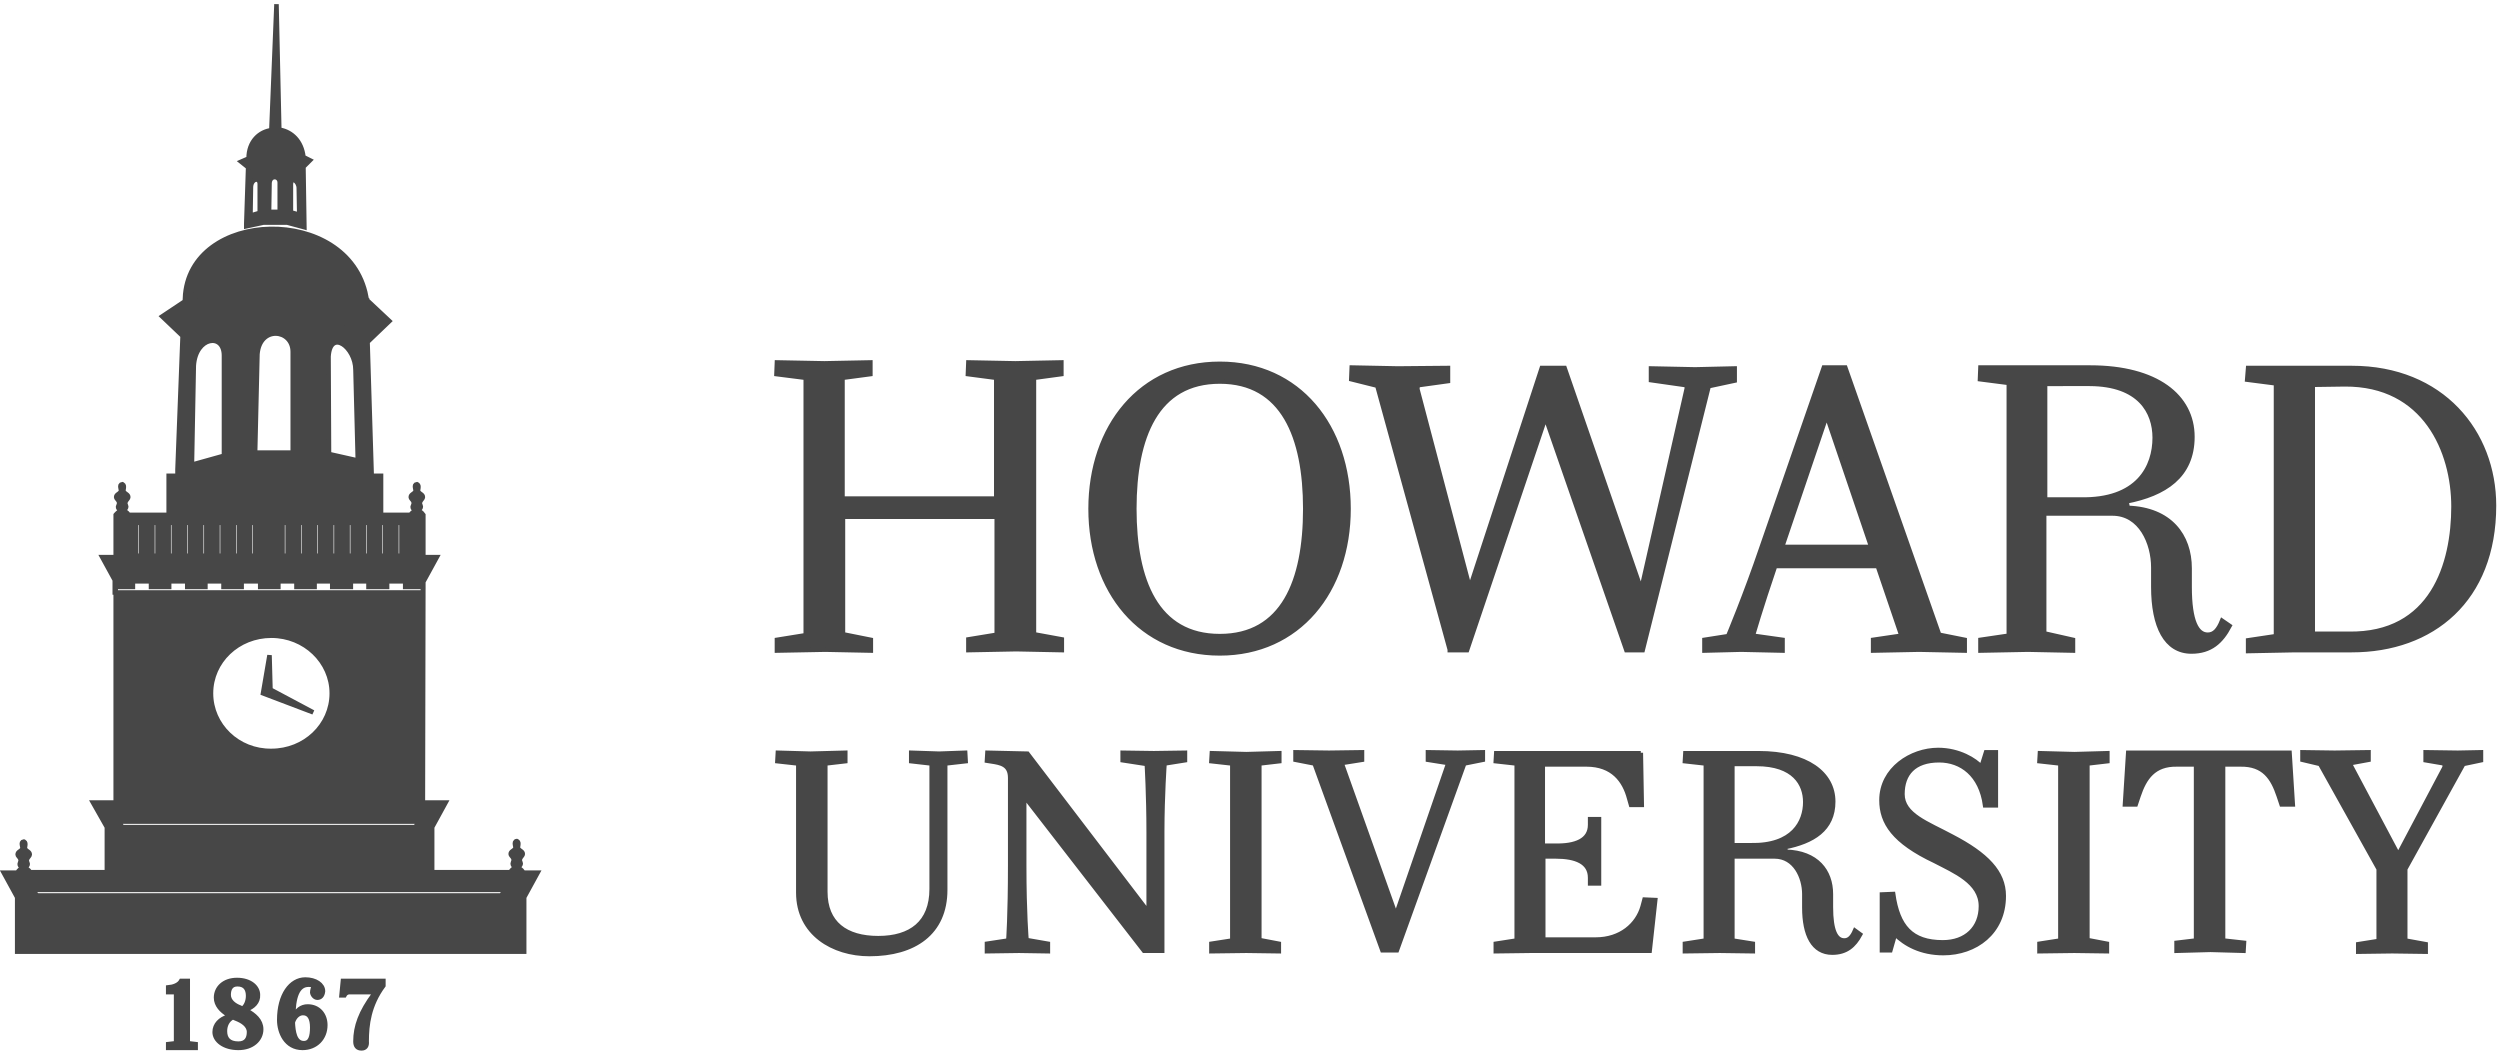
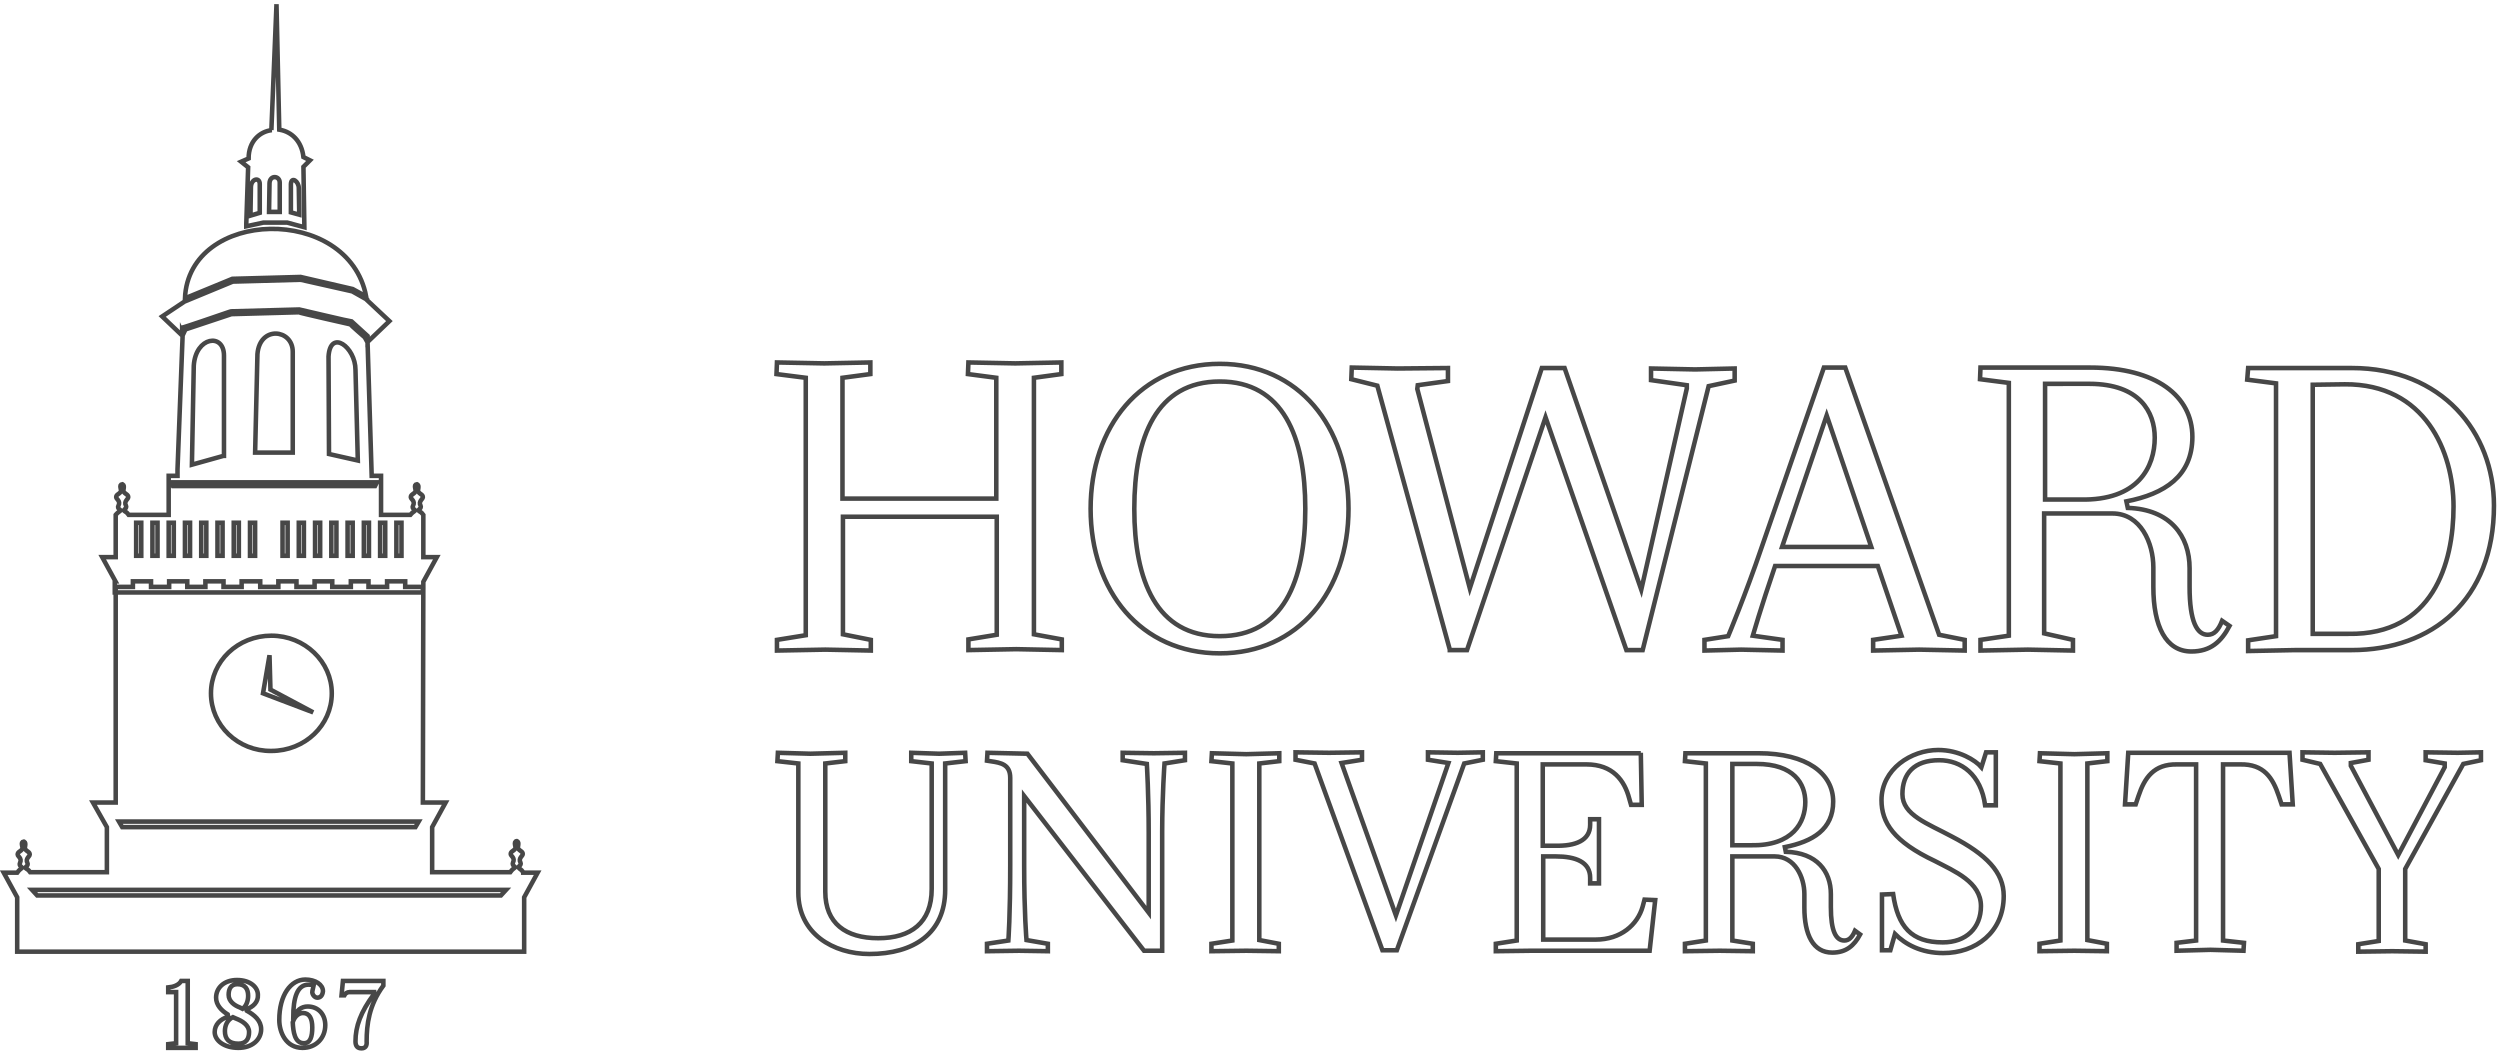
<svg xmlns="http://www.w3.org/2000/svg" width="538" height="227" viewBox="0 0 538 227" fill="none">
-   <path d="M82.5 211.1V212.1C79.4 216.3 78.9 220.5 78.9 224.1C79 225.1 78.6 225.6 77.8 225.6C76.9 225.6 76.5 225.1 76.5 224.1C76.5 220.9 77.6 217.8 80.5 213.9V213.5H75.2C74.7 213.5 74.3 213.8 74.1 214.2H73.5L73.8 211.1H82.5ZM40.4 211.1V224.5L42.1 224.7V225.5H36.2V224.7L37.9 224.5V213.5H36.2V212.5C37.3 212.4 38.5 212 39 211.1H40.4ZM51 210.9C53.8 210.9 55.5 212.4 55.5 214.1C55.6 215.6 54.5 216.7 53 217.2L53.1 217.5C54.7 218.4 56.2 219.6 56.2 221.5C56.2 223.7 54.3 225.5 51.3 225.5C48.2 225.5 46.2 223.9 46.2 222.1C46.2 220.5 47.4 219.3 49.1 218.8L49 218.3C47.7 217.5 46.5 216.3 46.5 214.7C46.5 212.6 48.2 210.9 51 210.9ZM65.7 210.8C67.9 210.8 69.5 211.9 69.5 213.3C69.4 214.3 68.9 214.7 68.3 214.7C67.8 214.7 67.3 214.2 67.2 213.6C67.2 213.1 67.4 212.7 67.5 212.1C67.2 211.9 66.9 211.9 66.4 211.9C64 211.9 63.1 214.6 63.1 219H63.3C63.7 217.4 64.9 216.6 66.2 216.6C68.6 216.6 70 218.4 70 220.6C70 223.4 68 225.5 65.1 225.5C61.5 225.5 60.1 222.1 60.1 219.5C60.1 214.1 62.6 210.8 65.7 210.8ZM50.1 218.9C48.9 219.5 48.4 220.7 48.4 221.9C48.4 223.5 49.2 224.6 51.3 224.6C53 224.6 53.6 223.5 53.6 222.1C53.6 220.6 52.1 219.7 50.8 219.2C50.6 219.1 50.3 219 50.1 218.9ZM65.2 218C64.3 218 63.4 218.7 63 220C63.1 222 63.4 224.5 65.4 224.5C66.8 224.5 67.2 223.1 67.2 221.1C67.2 219.2 66.6 218 65.2 218ZM51.1 211.8C49.7 211.8 49.2 212.8 49.2 214.1C49.2 215.5 50.5 216.4 51.6 216.8C51.8 216.9 52 217 52.2 217.1C53 216.5 53.4 215.4 53.4 214.3C53.4 212.9 52.8 211.8 51.1 211.8ZM207.7 162L207.8 163.8L203.4 164.3V191.5C203.4 200.8 196.7 205.3 187.1 205.3C179.3 205.3 171.8 200.9 171.8 192.1V164.3L167.3 163.8L167.4 162L174.4 162.2L181.9 162V163.8L177.6 164.3V191.9C177.6 198.7 182 201.9 189 201.9C196 201.9 200.5 198.6 200.5 191.3V164.3L196.1 163.8V162L202.1 162.2L207.7 162ZM417.1 161.4C421.6 161.4 425.1 163.6 426.4 165.1L427.4 161.9H429.5V173.3H427.2C426.3 166.7 422.1 163.6 417.3 163.6C411.9 163.6 409.4 166.5 409.4 170.9C409.4 175.4 414.8 177.2 420 180C427.5 183.9 431.2 187.7 431.2 192.8C431.2 200.7 425.1 205.1 418.2 205.1C413.4 205.1 410 203.2 407.8 201L406.8 204.5H405V192.5L407.4 192.4C408.4 199.4 411.3 202.8 418.1 202.8C423.1 202.8 426.3 199.7 426.3 195C426.3 189.8 420.6 187.5 416.4 185.3C407.5 181.1 404.9 177 404.9 172.2C404.9 165.5 411.3 161.4 417.1 161.4ZM378.4 162.1C388.9 162.1 394.5 166.5 394.5 172.5C394.5 178.5 390.1 181.1 384.1 182.3L384.3 183.3C391 183.5 394 187.5 394 192.4V195.2C394 200.4 395.1 202.4 396.9 202.4C397.9 202.4 398.6 201.7 399.2 200.3L400.3 201.1C399 203.5 397.3 205 394.3 205C390.2 205 388.3 201.2 388.3 195.3V192.4C388.3 188.8 386.3 184.3 381.9 184.3H372.8V202.4L377.2 203.1V204.7L370.1 204.6L362.6 204.7V203.1L367.1 202.4V164.3L362.6 163.8L362.7 162.1H378.4ZM83.3 126.3H79.3V125.1H75.5V126.3H71.5V125.1H67.7V126.3H63.8V125.1H59.9V126.3H56V125.1H52V126.3H48.1V125.1H44.2V126.3H40.3V125.1H36.4V126.3H32.5V125.1H28.6V126.3H24.9V127.5H24.7V125.1H24.846L22 119.9H24.9V110.8L25.019 110.662C25.434 110.198 25.625 110.175 25.9 109.9C26.1 109.7 25.1 109.5 25.5 108.8C26 107.8 25 107.4 25 107C25 106.4 25.6 106.4 26 105.8C26.2 105.4 25.5 104.3 26.3 104.2L26.41 104.244C26.932 104.527 26.412 105.518 26.6 105.8C27 106.4 27.6 106.4 27.6 107C27.6 107.4 26.6 107.9 27.1 108.8C27.4 109.4 26.5 109.7 26.7 109.9C27 110.2 27.2 110.1 27.7 110.8H36.3V102.4L38.2 102.399V101L39.3 72.2L39.9 70.9L49.8 67.6L64.3 67.2C64.3 67.3 75.4 69.8 75.4 69.8C75.4 69.9 78.5 72.6 78.5 72.6L79.1 73.7L79.987 102.399L82 102.4V110.8H88.3C88.8 110.2 89 110.2 89.3 109.9C89.5 109.7 88.5 109.5 88.9 108.8C89.4 107.8 88.4 107.4 88.4 107C88.4 106.4 89 106.4 89.4 105.8C89.6 105.4 88.9 104.3 89.7 104.2L89.81 104.244C90.332 104.527 89.812 105.518 90 105.8C90.4 106.4 91 106.4 91 107C91 107.4 90 107.9 90.5 108.8C90.8 109.4 89.9 109.7 90.1 109.9C90.4 110.2 90.6 110.1 91.1 110.8V119.9H94L91.1 125.2L91.099 125.486L91.1 126.3H91.098L91 172.7H95.9L93 178V187.7H109.8C110.3 187 110.5 187 110.8 186.7C111 186.5 110.1 186.3 110.4 185.6C110.9 184.6 109.9 184.2 109.9 183.8C109.9 183.2 110.5 183.2 110.9 182.6C111.1 182.3 110.4 181.1 111.2 181L111.31 181.044C111.832 181.327 111.312 182.318 111.5 182.6C111.9 183.2 112.5 183.2 112.5 183.8C112.5 184.2 111.5 184.7 112 185.6C112.3 186.2 111.4 186.5 111.6 186.7C111.9 187.1 112.1 187 112.6 187.7V187.8H115.7L112.8 193.1V204.8H3.7V193.1L0.8 187.8H3.7C4.2 187.1 4.4 187.1 4.7 186.8C4.9 186.6 4 186.4 4.3 185.7C4.8 184.7 3.8 184.3 3.8 183.9C3.8 183.3 4.4 183.3 4.8 182.7C5 182.3 4.3 181.2 5.1 181.1L5.21 181.144C5.732 181.427 5.212 182.418 5.4 182.7C5.8 183.3 6.4 183.3 6.4 183.9C6.4 184.3 5.4 184.8 5.9 185.7C6.2 186.3 5.3 186.6 5.5 186.8C5.8 187.1 6 187 6.5 187.7H23V178L20 172.7H24.9V127.5H91V126.3H87.2V125.1H83.3V126.3ZM533.9 161.9V163.6L530.1 164.4L517.6 187V202.4L522 203.2V204.8L514.8 204.7L507.5 204.8V203.2L511.9 202.5V187L499.3 164.4L495.5 163.5V161.9L502.4 162L509.7 161.9V163.5L505.9 164.2V164.8L516.1 184L526.1 165.1V164.3L522 163.6V161.9L528.9 162L533.9 161.9ZM453.5 162.1V163.8L449.2 164.3V202.3L453.4 203.1V204.7L446.4 204.6L438.9 204.7V203.1L443.4 202.4V164.3L438.9 163.8L439 162.1L446.4 162.3L453.5 162.1ZM275.3 162.1V163.8L271 164.3V202.3L275.2 203.1V204.7L268.2 204.6L260.7 204.7V203.1L265.2 202.4V164.3L260.7 163.8L260.8 162.1L268.2 162.3L275.3 162.1ZM255 162V163.6L250.6 164.3C250.6 164.3 250.116 170.976 250.1 178.903L250.1 204.6H246.2L220.4 171.3V186.3C220.4 196.6 220.9 202.3 220.9 202.3L225.5 203.1V204.7L219.3 204.6L212.4 204.7V203.1L217 202.4C217 202.4 217.4 197.1 217.4 186.2V167.4C217.4 164.493 215.382 164.147 213.261 163.832L212.916 163.781C212.744 163.755 212.571 163.729 212.4 163.7L212.5 162L221.1 162.2L247.2 196.4V179.1C247.2 171.1 246.8 164.4 246.8 164.4L241.6 163.6V162L248.3 162.1L255 162ZM353.1 162L353.3 173.2H351L350.6 171.8C349.6 168 347.1 164.5 341.4 164.5H332V182H334.7C339 182.1 342.2 180.9 342.2 177.5V176.3H344.1V190.1H342.2V188.9C342.2 185.5 339.1 184.3 334.8 184.3H332.1V202.2H343.4C348.8 202.2 352.4 199 353.5 195.1L353.9 193.6L356.2 193.7L355 204.6H329.4L321.9 204.7V203.1L326.4 202.4V164.3L321.9 163.8L322 162.1H353.1V162ZM492.7 162L493.4 173.1H491L490.4 171.3C489.1 167.4 487.2 164.4 482.1 164.5H478.4V202.4L482.9 202.9L482.8 204.6L475.7 204.4L468.4 204.6V202.9L472.6 202.4V164.5H468.5C463.5 164.4 461.5 167.4 460.2 171.3L459.6 173.1H457.3L458 162H492.7ZM319.1 161.9V163.5L315.1 164.3L300.6 204.5H297.5L282.9 164.3L278.8 163.5V161.9L286 162L293.1 161.9V163.5L288.7 164.2L300.4 197L311.7 164.2L307.3 163.5V161.9L313.7 162L319.1 161.9ZM108.9 191.5H6.9L8 192.7H107.8L108.9 191.5ZM378 164.4H372.8V181.9H376.7C385.9 182.1 388.5 176.9 388.5 172.6C388.5 168.7 386.1 164.4 378 164.4ZM90.1 176.8H25.6L26.3 178H89.4L90.1 176.8ZM58.4 136.8C51.2 136.8 45.4 142.3 45.4 149.2C45.4 156.1 51.2 161.7 58.4 161.6C65.6 161.6 71.4 156.1 71.4 149.2C71.4 142.4 65.6 136.8 58.4 136.8ZM58 141L58.2 148.4L67.4 153.3L56.6 149.2L58 141ZM262.5 78.3C279.5 78.3 290.2 91.8 290.2 109.5C290.2 127.2 279.4 140.6 262.5 140.6C245.5 140.6 234.7 127.2 234.7 109.5C234.7 91.8 245.5 78.3 262.5 78.3ZM449.8 79.1C464.1 79.1 471.8 85.3 471.8 94C471.8 102.5 465.8 106.3 457.6 107.9L457.9 109.3C467 109.6 471.2 115.3 471.2 122.3V126.3C471.2 133.8 472.8 136.6 475.1 136.6C476.5 136.6 477.4 135.6 478.2 133.6L479.8 134.7C478 138.1 475.7 140.2 471.6 140.2C466.1 140.2 463.4 134.8 463.4 126.3V122.1C463.4 116.9 460.7 110.5 454.6 110.5H439.9V136.3L446.1 137.7V140L436.4 139.8L426.2 140V137.7L432.3 136.8V82.4L426.1 81.6L426.2 79.1H449.8ZM506.1 79.2C525.5 79.2 536.7 93 536.7 108.8C536.7 129.1 523.4 139.9 506.1 139.9H493.9L483.8 140.1V137.8L489.8 136.9V82.5L483.6 81.7L483.8 79.2H506.1ZM397.1 79.1L417.3 136.6L422.8 137.7V140L413 139.8L403.1 140V137.7L409.2 136.8L404.1 121.8H382C378.9 130.9 377.2 136.8 377.2 136.8L383.6 137.7V140L374.7 139.8L366.8 140V137.7L371.9 136.9C371.9 136.9 375.6 128.1 379.1 117.8L392.5 79.1H397.1ZM228.4 78V80.5L222.5 81.3V136.5L228.5 137.6V139.9L218.7 139.7L208.4 139.9V137.6L214.5 136.6V111.2H181.4V136.5L187.4 137.7V140L177.6 139.8L167.2 140V137.7L173.4 136.7V81.3L167.1 80.5L167.2 78L177.4 78.2L187.3 78V80.5L181.3 81.3V107.3H214.4V81.3L208.3 80.5L208.4 78L218.5 78.2L228.4 78ZM290.9 79.1L300.8 79.3L311.6 79.2V82L305.1 82.9L305 83.7L316.3 126.6L331.8 79.2H336.7L353.2 126.9L363 83.6V82.9L355.3 81.8V79.3L364.8 79.5L373.3 79.3V81.9L367.7 83.1L353.5 139.9H350L332.6 89.8L315.7 139.9H312V139.8L296.4 83L290.8 81.6L290.9 79.1ZM262.5 82.1C248.9 82.1 244.1 94 244.1 109.5C244.1 125 248.9 136.9 262.5 136.9C276.1 136.9 280.9 125.1 280.9 109.5C280.9 94 276.1 82.1 262.5 82.1ZM504.6 82.7L497.7 82.8V136.4H505.4C523.5 136.7 528 121.3 528 109C528 97.2 521.9 82.6 504.6 82.7ZM30.4 112.5H29.3V119.6H30.4V112.5ZM33.9 112.5H32.8V119.6H33.9V112.5ZM37.4 112.5H36.3V119.6H37.4V112.5ZM40.9 112.5H39.8V119.6H40.9V112.5ZM44.4 112.5H43.3V119.6H44.4V112.5ZM47.9 112.5H46.8V119.6H47.9V112.5ZM51.4 112.5H50.3V119.6H51.4V112.5ZM54.9 112.5H53.8V119.6H54.9V112.5ZM61.9 112.5H60.8V119.6H61.9V112.5ZM65.4 112.5H64.3V119.6H65.4V112.5ZM68.9 112.5H67.8V119.6H68.9V112.5ZM72.4 112.5H71.3V119.6H72.4V112.5ZM75.9 112.5H74.8V119.6H75.9V112.5ZM79.4 112.5H78.3V119.6H79.4V112.5ZM86.4 112.5H85.3V119.6H86.4V112.5ZM82.9 112.5H81.8V119.6H82.9V112.5ZM393.1 89.4L383.5 117.7H402.7L393.1 89.4ZM449.698 82.599L440.1 82.6V107.5H447.6C460.2 107.8 463.7 100.4 463.7 94.2C463.7 88.668 460.479 82.647 449.698 82.599ZM81.1 103.8H36.7L37.2 104.6H80.7L81.1 103.8ZM48.2 76.5C48.2 71.6 42.1 72.4 41.7 78.7L41.3 100L48.1 98.1H48.2V76.5ZM76.5 79.6C76.5 74.7 71.1 70.7 70.7 76.7L70.8 97.7L77 99.1L76.5 79.6ZM63 75.7C63 70.8 55.9 70 55.4 76.2L54.9 97.4H63V75.7ZM64.7 60.2L75.8 62.7L79 64.5V64.6L83.8 69.1L79.1 73.6V72.3L75.7 69.2C75.5 69.2 64.4 66.6 64.4 66.6C64.3 66.6 49.7 67 49.7 67C49.692 67 49.624 67.021 49.505 67.061L49.155 67.178C47.012 67.902 39.286 70.587 39.2 70.5V72.2L34.9 68.1L39.7 64.9L50.1 60.6L64.7 60.2ZM39.8 64.2C40.6 44.8 75 43.9 78.8 63.8L75.9 62.2L64.7 59.6L50 60L39.8 64.2ZM59.5 0.9L60.1 27.9L60.314 27.938C62.73 28.41 64.911 30.303 65.3 33.8L66.7 34.5L65.3 35.9L65.5 48.9L61.8 47.9H56.7L53 48.7V48.1L53.4 36L51.9 34.8L53.5 34.1C53.5 30.4 55.9 28.3 58.5 28H58.4L59.5 0.9ZM55.9 39.6C55.9 38.1 54.1 38.4 54 40.2L53.9 46.4L55.9 45.8V39.6ZM64.3 40.5C64.3 39 62.7 37.9 62.6 39.6V45.7L64.4 46.2L64.3 40.5ZM60.2 39.3C60.2 37.8 58.1 37.6 58 39.4L57.9 45.6H60.2V39.3Z" fill="#474747" />
  <path d="M24.9 127.5V126.3H28.6V125.1H32.5V126.3H36.4V125.1H40.3V126.3H44.2V125.1H48.1V126.3H52V125.1H56V126.3H59.9V125.1H63.8V126.3H67.7V125.1H71.5V126.3H75.5V125.1H79.3V126.3H83.3V125.1H87.2V126.3H91V127.5H24.9ZM24.9 127.5H24.7V125.1H24.846L22 119.9H24.9V110.8L25.019 110.662C25.434 110.198 25.625 110.175 25.9 109.9C26.1 109.7 25.1 109.5 25.5 108.8C26 107.8 25 107.4 25 107C25 106.4 25.6 106.4 26 105.8C26.2 105.4 25.5 104.3 26.3 104.2L26.41 104.244C26.932 104.527 26.412 105.518 26.6 105.8C27 106.4 27.6 106.4 27.6 107C27.6 107.4 26.6 107.9 27.1 108.8C27.4 109.4 26.5 109.7 26.7 109.9C27 110.2 27.2 110.1 27.7 110.8H36.3V102.4L38.2 102.399V101L39.3 72.2L39.9 70.9L49.8 67.6L64.3 67.2C64.3 67.3 75.4 69.8 75.4 69.8C75.4 69.9 78.5 72.6 78.5 72.6L79.1 73.7L79.987 102.399L82 102.4V110.8H88.3C88.8 110.2 89 110.2 89.3 109.9C89.5 109.7 88.5 109.5 88.9 108.8C89.4 107.8 88.4 107.4 88.4 107C88.4 106.4 89 106.4 89.4 105.8C89.6 105.4 88.9 104.3 89.7 104.2L89.81 104.244C90.332 104.527 89.812 105.518 90 105.8C90.4 106.4 91 106.4 91 107C91 107.4 90 107.9 90.5 108.8C90.8 109.4 89.9 109.7 90.1 109.9C90.4 110.2 90.6 110.1 91.1 110.8V119.9H94L91.1 125.2L91.099 125.486L91.1 126.3H91.098L91 172.7H95.9L93 178V187.7H109.8C110.3 187 110.5 187 110.8 186.7C111 186.5 110.1 186.3 110.4 185.6C110.9 184.6 109.9 184.2 109.9 183.8C109.9 183.2 110.5 183.2 110.9 182.6C111.1 182.3 110.4 181.1 111.2 181L111.31 181.044C111.832 181.327 111.312 182.318 111.5 182.6C111.9 183.2 112.5 183.2 112.5 183.8C112.5 184.2 111.5 184.7 112 185.6C112.3 186.2 111.4 186.5 111.6 186.7C111.9 187.1 112.1 187 112.6 187.7V187.8H115.7L112.8 193.1V204.8H3.7V193.1L0.8 187.8H3.7C4.2 187.1 4.4 187.1 4.7 186.8C4.9 186.6 4 186.4 4.3 185.7C4.8 184.7 3.8 184.3 3.8 183.9C3.8 183.3 4.4 183.3 4.8 182.7C5 182.3 4.3 181.2 5.1 181.1L5.21 181.144C5.732 181.427 5.212 182.418 5.4 182.7C5.8 183.3 6.4 183.3 6.4 183.9C6.4 184.3 5.4 184.8 5.9 185.7C6.2 186.3 5.3 186.6 5.5 186.8C5.8 187.1 6 187 6.5 187.7H23V178L20 172.7H24.9V127.5ZM82.5 211.1V212.1C79.4 216.3 78.9 220.5 78.9 224.1C79 225.1 78.6 225.6 77.8 225.6C76.9 225.6 76.5 225.1 76.5 224.1C76.5 220.9 77.6 217.8 80.5 213.9V213.5H75.2C74.7 213.5 74.3 213.8 74.1 214.2H73.5L73.8 211.1H82.5ZM40.4 211.1V224.5L42.1 224.7V225.5H36.2V224.7L37.9 224.5V213.5H36.2V212.5C37.3 212.4 38.5 212 39 211.1H40.4ZM51 210.9C53.8 210.9 55.5 212.4 55.5 214.1C55.6 215.6 54.5 216.7 53 217.2L53.1 217.5C54.7 218.4 56.2 219.6 56.2 221.5C56.2 223.7 54.3 225.5 51.3 225.5C48.2 225.5 46.2 223.9 46.2 222.1C46.2 220.5 47.4 219.3 49.1 218.8L49 218.3C47.7 217.5 46.5 216.3 46.5 214.7C46.5 212.6 48.2 210.9 51 210.9ZM65.7 210.8C67.9 210.8 69.5 211.9 69.5 213.3C69.4 214.3 68.9 214.7 68.3 214.7C67.8 214.7 67.3 214.2 67.2 213.6C67.2 213.1 67.4 212.7 67.5 212.1C67.2 211.9 66.9 211.9 66.4 211.9C64 211.9 63.1 214.6 63.1 219H63.3C63.7 217.4 64.9 216.6 66.2 216.6C68.6 216.6 70 218.4 70 220.6C70 223.4 68 225.5 65.1 225.5C61.5 225.5 60.1 222.1 60.1 219.5C60.1 214.1 62.6 210.8 65.7 210.8ZM50.1 218.9C48.9 219.5 48.4 220.7 48.4 221.9C48.4 223.5 49.2 224.6 51.3 224.6C53 224.6 53.6 223.5 53.6 222.1C53.6 220.6 52.1 219.7 50.8 219.2C50.6 219.1 50.3 219 50.1 218.9ZM65.2 218C64.3 218 63.4 218.7 63 220C63.1 222 63.4 224.5 65.4 224.5C66.8 224.5 67.2 223.1 67.2 221.1C67.2 219.2 66.6 218 65.2 218ZM51.1 211.8C49.7 211.8 49.2 212.8 49.2 214.1C49.2 215.5 50.5 216.4 51.6 216.8C51.8 216.9 52 217 52.2 217.1C53 216.5 53.4 215.4 53.4 214.3C53.4 212.9 52.8 211.8 51.1 211.8ZM207.7 162L207.8 163.8L203.4 164.3V191.5C203.4 200.8 196.7 205.3 187.1 205.3C179.3 205.3 171.8 200.9 171.8 192.1V164.3L167.3 163.8L167.4 162L174.4 162.2L181.9 162V163.8L177.6 164.3V191.9C177.6 198.7 182 201.9 189 201.9C196 201.9 200.5 198.6 200.5 191.3V164.3L196.1 163.8V162L202.1 162.2L207.7 162ZM417.1 161.4C421.6 161.4 425.1 163.6 426.4 165.1L427.4 161.9H429.5V173.3H427.2C426.3 166.7 422.1 163.6 417.3 163.6C411.9 163.6 409.4 166.5 409.4 170.9C409.4 175.4 414.8 177.2 420 180C427.5 183.9 431.2 187.7 431.2 192.8C431.2 200.7 425.1 205.1 418.2 205.1C413.4 205.1 410 203.2 407.8 201L406.8 204.5H405V192.5L407.4 192.4C408.4 199.4 411.3 202.8 418.1 202.8C423.1 202.8 426.3 199.7 426.3 195C426.3 189.8 420.6 187.5 416.4 185.3C407.5 181.1 404.9 177 404.9 172.2C404.9 165.5 411.3 161.4 417.1 161.4ZM378.4 162.1C388.9 162.1 394.5 166.5 394.5 172.5C394.5 178.5 390.1 181.1 384.1 182.3L384.3 183.3C391 183.5 394 187.5 394 192.4V195.2C394 200.4 395.1 202.4 396.9 202.4C397.9 202.4 398.6 201.7 399.2 200.3L400.3 201.1C399 203.5 397.3 205 394.3 205C390.2 205 388.3 201.2 388.3 195.3V192.4C388.3 188.8 386.3 184.3 381.9 184.3H372.8V202.4L377.2 203.1V204.7L370.1 204.6L362.6 204.7V203.1L367.1 202.4V164.3L362.6 163.8L362.7 162.1H378.4ZM533.9 161.9V163.6L530.1 164.4L517.6 187V202.4L522 203.2V204.8L514.8 204.7L507.5 204.8V203.2L511.9 202.5V187L499.3 164.4L495.5 163.5V161.9L502.4 162L509.7 161.9V163.5L505.9 164.2V164.8L516.1 184L526.1 165.1V164.3L522 163.6V161.9L528.9 162L533.9 161.9ZM453.5 162.1V163.8L449.2 164.3V202.3L453.4 203.1V204.7L446.4 204.6L438.9 204.7V203.1L443.4 202.4V164.3L438.9 163.8L439 162.1L446.4 162.3L453.5 162.1ZM275.3 162.1V163.8L271 164.3V202.3L275.2 203.1V204.7L268.2 204.6L260.7 204.7V203.1L265.2 202.4V164.3L260.7 163.8L260.8 162.1L268.2 162.3L275.3 162.1ZM255 162V163.6L250.6 164.3C250.6 164.3 250.116 170.976 250.1 178.903L250.1 204.6H246.2L220.4 171.3V186.3C220.4 196.6 220.9 202.3 220.9 202.3L225.5 203.1V204.7L219.3 204.6L212.4 204.7V203.1L217 202.4C217 202.4 217.4 197.1 217.4 186.2V167.4C217.4 164.493 215.382 164.147 213.261 163.832L212.916 163.781C212.744 163.755 212.571 163.729 212.4 163.7L212.5 162L221.1 162.2L247.2 196.4V179.1C247.2 171.1 246.8 164.4 246.8 164.4L241.6 163.6V162L248.3 162.1L255 162ZM353.1 162L353.3 173.2H351L350.6 171.8C349.6 168 347.1 164.5 341.4 164.5H332V182H334.7C339 182.1 342.2 180.9 342.2 177.5V176.3H344.1V190.1H342.2V188.9C342.2 185.5 339.1 184.3 334.8 184.3H332.1V202.2H343.4C348.8 202.2 352.4 199 353.5 195.1L353.9 193.6L356.2 193.7L355 204.6H329.4L321.9 204.7V203.1L326.4 202.4V164.3L321.9 163.8L322 162.1H353.1V162ZM492.7 162L493.4 173.1H491L490.4 171.3C489.1 167.4 487.2 164.4 482.1 164.5H478.4V202.4L482.9 202.9L482.8 204.6L475.7 204.4L468.4 204.6V202.9L472.6 202.4V164.5H468.5C463.5 164.4 461.5 167.4 460.2 171.3L459.6 173.1H457.3L458 162H492.7ZM319.1 161.9V163.5L315.1 164.3L300.6 204.5H297.5L282.9 164.3L278.8 163.5V161.9L286 162L293.1 161.9V163.5L288.7 164.2L300.4 197L311.7 164.2L307.3 163.5V161.9L313.7 162L319.1 161.9ZM108.9 191.5H6.9L8 192.7H107.8L108.9 191.5ZM378 164.4H372.8V181.9H376.7C385.9 182.1 388.5 176.9 388.5 172.6C388.5 168.7 386.1 164.4 378 164.4ZM90.1 176.8H25.6L26.3 178H89.4L90.1 176.8ZM58.4 136.8C51.2 136.8 45.4 142.3 45.4 149.2C45.4 156.1 51.2 161.7 58.4 161.6C65.6 161.6 71.4 156.1 71.4 149.2C71.4 142.4 65.6 136.8 58.4 136.8ZM58 141L58.2 148.4L67.4 153.3L56.6 149.2L58 141ZM262.5 78.3C279.5 78.3 290.2 91.8 290.2 109.5C290.2 127.2 279.4 140.6 262.5 140.6C245.5 140.6 234.7 127.2 234.7 109.5C234.7 91.8 245.5 78.3 262.5 78.3ZM449.8 79.1C464.1 79.1 471.8 85.3 471.8 94C471.8 102.5 465.8 106.3 457.6 107.9L457.9 109.3C467 109.6 471.2 115.3 471.2 122.3V126.3C471.2 133.8 472.8 136.6 475.1 136.6C476.5 136.6 477.4 135.6 478.2 133.6L479.8 134.7C478 138.1 475.7 140.2 471.6 140.2C466.1 140.2 463.4 134.8 463.4 126.3V122.1C463.4 116.9 460.7 110.5 454.6 110.5H439.9V136.3L446.1 137.7V140L436.4 139.8L426.2 140V137.7L432.3 136.8V82.4L426.1 81.6L426.2 79.1H449.8ZM506.1 79.2C525.5 79.2 536.7 93 536.7 108.8C536.7 129.1 523.4 139.9 506.1 139.9H493.9L483.8 140.1V137.8L489.8 136.9V82.5L483.6 81.7L483.8 79.2H506.1ZM397.1 79.1L417.3 136.6L422.8 137.7V140L413 139.8L403.1 140V137.7L409.2 136.8L404.1 121.8H382C378.9 130.9 377.2 136.8 377.2 136.8L383.6 137.7V140L374.7 139.8L366.8 140V137.7L371.9 136.9C371.9 136.9 375.6 128.1 379.1 117.8L392.5 79.1H397.1ZM228.4 78V80.5L222.5 81.3V136.5L228.5 137.6V139.9L218.7 139.7L208.4 139.9V137.6L214.5 136.6V111.2H181.4V136.5L187.4 137.7V140L177.6 139.8L167.2 140V137.7L173.4 136.7V81.3L167.1 80.5L167.2 78L177.4 78.2L187.3 78V80.5L181.3 81.3V107.3H214.4V81.3L208.3 80.5L208.4 78L218.5 78.2L228.4 78ZM290.9 79.1L300.8 79.3L311.6 79.2V82L305.1 82.9L305 83.7L316.3 126.6L331.8 79.2H336.7L353.2 126.9L363 83.6V82.9L355.3 81.8V79.3L364.8 79.5L373.3 79.3V81.9L367.7 83.1L353.5 139.9H350L332.6 89.8L315.7 139.9H312V139.8L296.4 83L290.8 81.6L290.9 79.1ZM262.5 82.1C248.9 82.1 244.1 94 244.1 109.5C244.1 125 248.9 136.9 262.5 136.9C276.1 136.9 280.9 125.1 280.9 109.5C280.9 94 276.1 82.1 262.5 82.1ZM504.6 82.7L497.7 82.8V136.4H505.4C523.5 136.7 528 121.3 528 109C528 97.2 521.9 82.6 504.6 82.7ZM30.4 112.5H29.3V119.6H30.4V112.5ZM33.9 112.5H32.8V119.6H33.9V112.5ZM37.4 112.5H36.3V119.6H37.4V112.5ZM40.9 112.5H39.8V119.6H40.9V112.5ZM44.4 112.5H43.3V119.6H44.4V112.5ZM47.9 112.5H46.8V119.6H47.9V112.5ZM51.4 112.5H50.3V119.6H51.4V112.5ZM54.9 112.5H53.8V119.6H54.9V112.5ZM61.9 112.5H60.8V119.6H61.9V112.5ZM65.4 112.5H64.3V119.6H65.4V112.5ZM68.9 112.5H67.8V119.6H68.9V112.5ZM72.4 112.5H71.3V119.6H72.4V112.5ZM75.9 112.5H74.8V119.6H75.9V112.5ZM79.4 112.5H78.3V119.6H79.4V112.5ZM86.4 112.5H85.3V119.6H86.4V112.5ZM82.9 112.5H81.8V119.6H82.9V112.5ZM393.1 89.4L383.5 117.7H402.7L393.1 89.4ZM449.698 82.599L440.1 82.6V107.5H447.6C460.2 107.8 463.7 100.4 463.7 94.2C463.7 88.668 460.479 82.647 449.698 82.599ZM81.1 103.8H36.7L37.2 104.6H80.7L81.1 103.8ZM48.2 76.5C48.2 71.6 42.1 72.4 41.7 78.7L41.3 100L48.1 98.1H48.2V76.5ZM76.5 79.6C76.5 74.7 71.1 70.7 70.7 76.7L70.8 97.7L77 99.1L76.5 79.6ZM63 75.7C63 70.8 55.9 70 55.4 76.2L54.9 97.4H63V75.7ZM64.7 60.2L75.8 62.7L79 64.5V64.6L83.8 69.1L79.1 73.6V72.3L75.7 69.2C75.5 69.2 64.4 66.6 64.4 66.6C64.3 66.6 49.7 67 49.7 67C49.692 67 49.624 67.021 49.505 67.061L49.155 67.178C47.012 67.902 39.286 70.587 39.2 70.5V72.2L34.9 68.1L39.7 64.9L50.1 60.6L64.7 60.2ZM39.8 64.2C40.6 44.8 75 43.9 78.8 63.8L75.9 62.2L64.7 59.6L50 60L39.8 64.2ZM59.5 0.9L60.1 27.9L60.314 27.938C62.73 28.41 64.911 30.303 65.3 33.8L66.7 34.5L65.3 35.9L65.5 48.9L61.8 47.9H56.7L53 48.7V48.1L53.4 36L51.9 34.8L53.5 34.1C53.5 30.4 55.9 28.3 58.5 28H58.4L59.5 0.9ZM55.9 39.6C55.9 38.1 54.1 38.4 54 40.2L53.9 46.4L55.9 45.8V39.6ZM64.3 40.5C64.3 39 62.7 37.9 62.6 39.6V45.7L64.4 46.2L64.3 40.5ZM60.2 39.3C60.2 37.8 58.1 37.6 58 39.4L57.9 45.6H60.2V39.3Z" stroke="#474747" stroke-width="0.979" />
</svg>